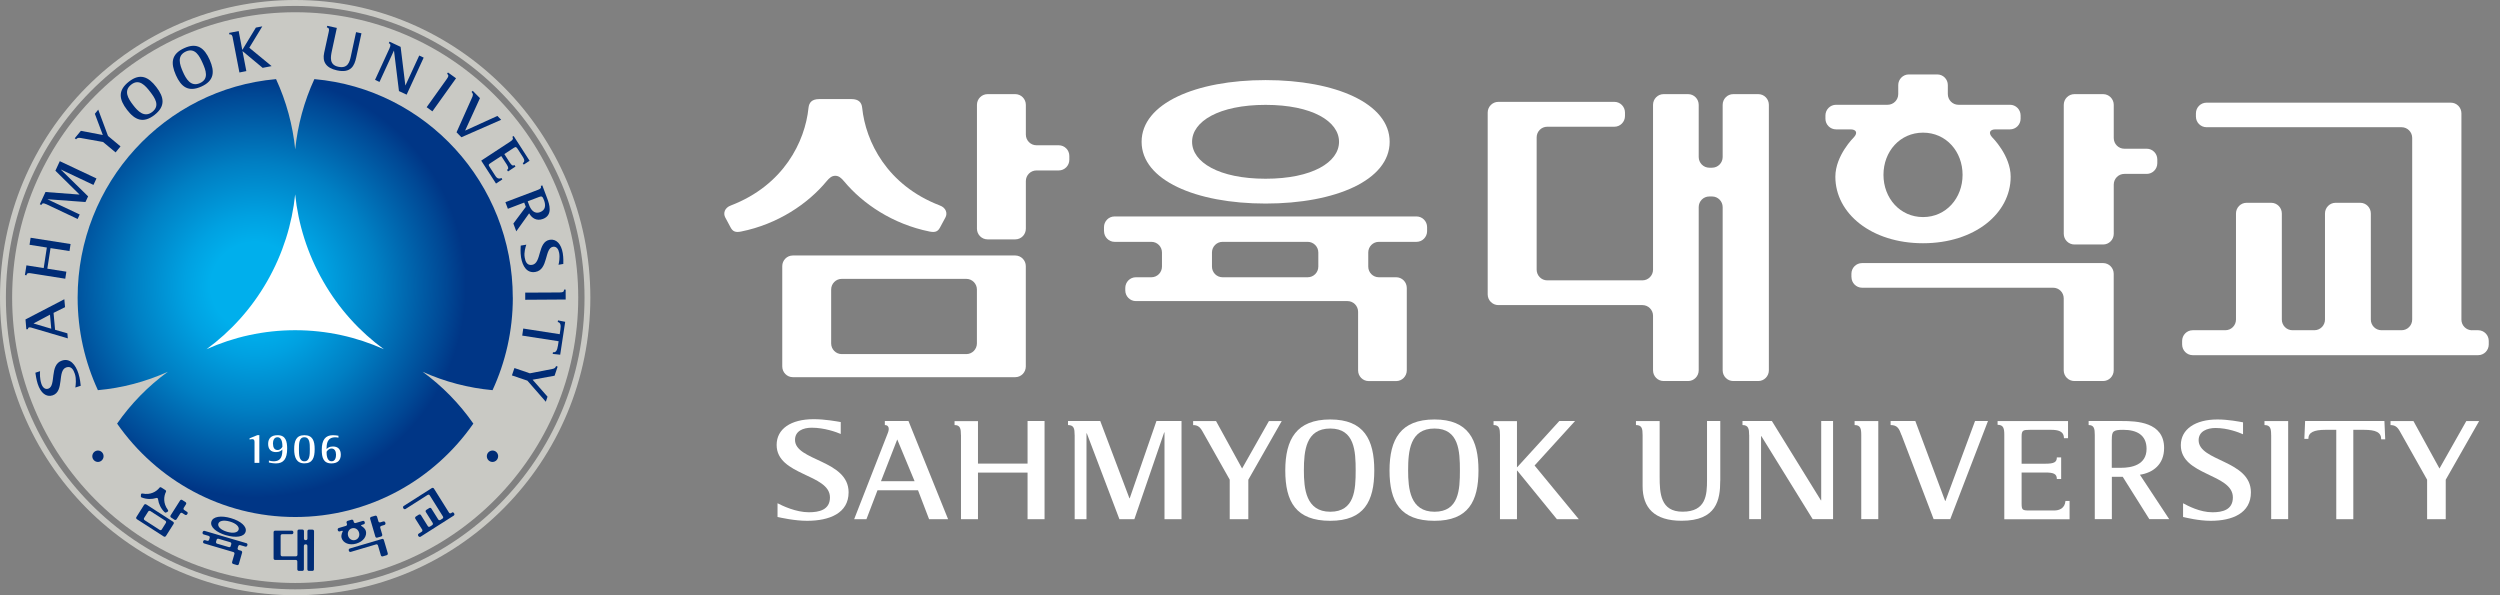
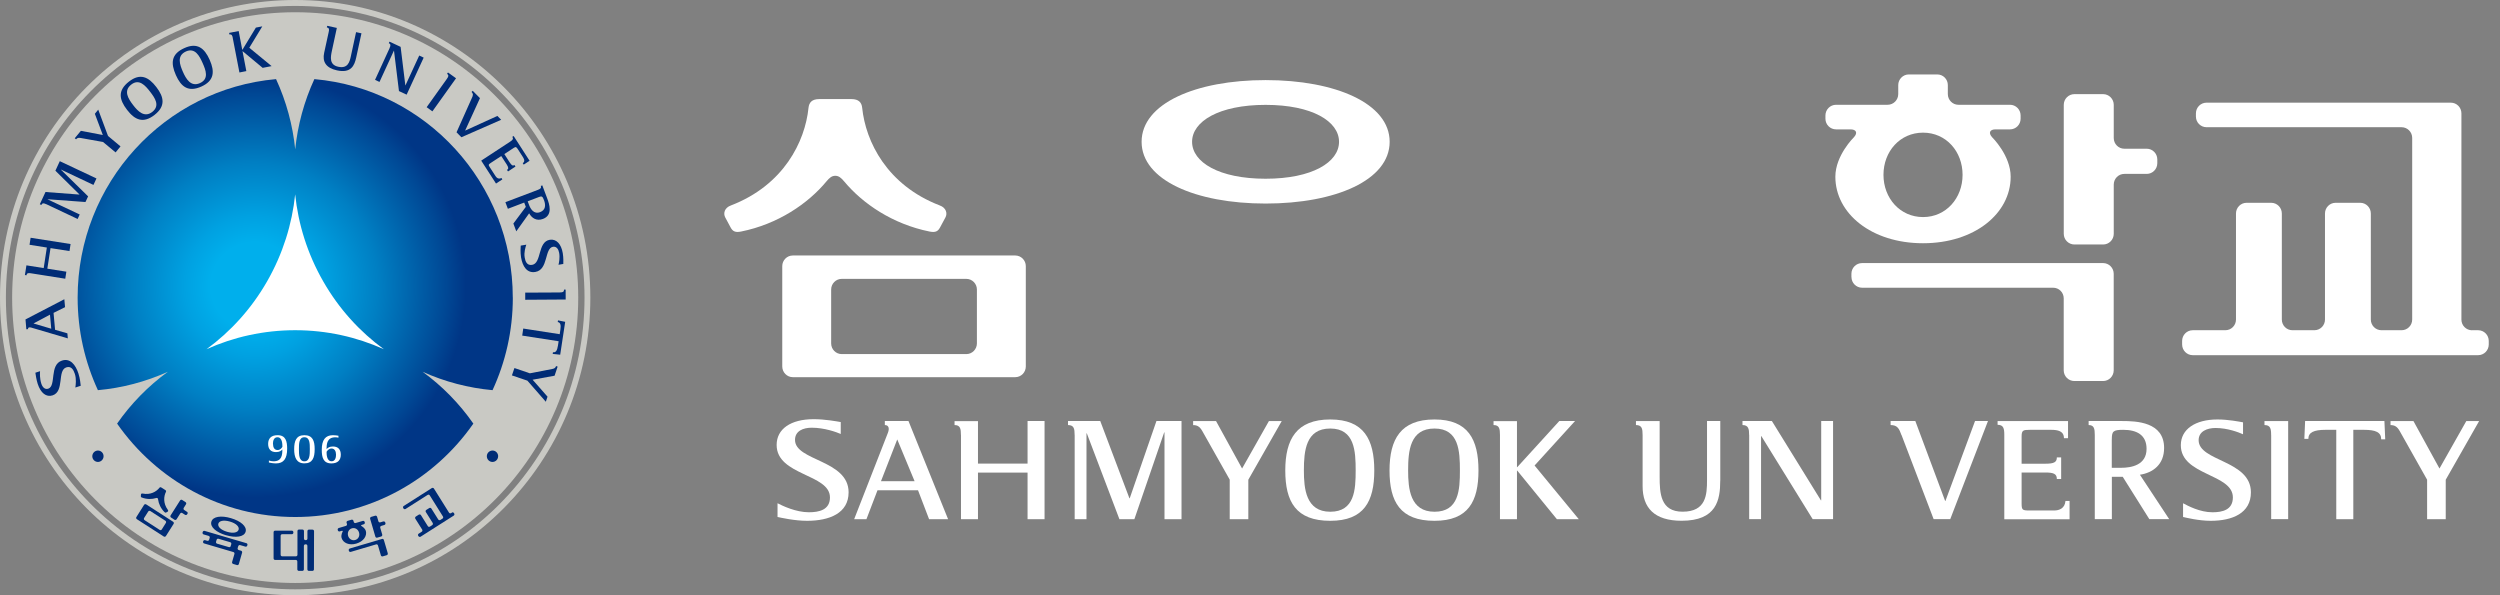
<svg xmlns="http://www.w3.org/2000/svg" width="168" height="40" viewBox="0 0 168 40" fill="none">
  <rect x="0" y="0" width="168" height="40" fill="#808080" stroke="none" />
  <g clip-path="url(#clip0_61_4546)">
    <path d="M19.838 0C8.884 0 0 8.955 0 20C0 31.045 8.884 40 19.838 40C30.791 40 39.672 31.045 39.672 20C39.672 8.955 30.791 0 19.838 0ZM19.838 39.602C9.099 39.602 0.396 30.825 0.396 20C0.396 9.175 9.099 0.398 19.838 0.398C30.577 0.398 39.28 9.172 39.28 20C39.28 30.828 30.577 39.602 19.838 39.602Z" fill="#C9C9C4" />
    <path d="M19.838 0.823C9.334 0.823 0.816 9.41 0.816 20C0.816 30.59 9.334 39.176 19.838 39.176C30.341 39.176 38.857 30.593 38.857 20C38.857 9.407 30.341 0.823 19.838 0.823Z" fill="#C9C9C4" />
    <path d="M28.184 20C28.184 24.648 24.448 28.415 19.838 28.415C15.228 28.415 11.491 24.648 11.491 20C11.491 15.352 15.228 11.585 19.838 11.585C24.448 11.585 28.184 15.352 28.184 20Z" fill="white" />
    <path d="M34.459 20C34.459 12.297 28.595 5.975 21.125 5.317C20.439 6.807 20.004 8.406 19.838 10.038C19.672 8.406 19.237 6.807 18.551 5.317C11.08 5.975 5.217 12.297 5.217 20C5.217 22.223 5.706 24.328 6.579 26.219C8.202 26.074 9.79 25.655 11.28 24.983C9.96 25.945 8.806 27.121 7.869 28.466C10.515 32.261 14.89 34.743 19.841 34.743C24.792 34.743 29.166 32.261 31.809 28.466C30.873 27.121 29.719 25.945 28.399 24.983C29.888 25.655 31.477 26.071 33.099 26.219C33.972 24.328 34.462 22.223 34.462 20H34.459ZM19.838 22.19C17.714 22.19 15.696 22.648 13.875 23.468C15.488 22.289 16.892 20.757 17.953 18.902C19.013 17.047 19.629 15.059 19.835 13.06C20.04 15.059 20.656 17.05 21.717 18.902C22.777 20.757 24.179 22.289 25.795 23.468C23.973 22.648 21.958 22.19 19.835 22.19H19.838Z" fill="url(#paint0_radial_61_4546)" />
    <path d="M23.937 3.864C23.822 4.398 23.596 4.938 22.644 4.729C21.898 4.567 21.653 4.141 21.783 3.55L22.088 2.154C22.128 1.979 22.128 1.876 21.964 1.843L21.989 1.734L22.635 1.876L22.309 3.39C22.209 3.846 22.122 4.352 22.726 4.485C23.372 4.627 23.496 4.168 23.581 3.767L23.928 2.16L24.29 2.238L23.937 3.864Z" fill="#002C76" />
    <path d="M26.178 3.233C26.251 3.076 26.275 2.971 26.127 2.901L26.175 2.799L26.922 3.149L27.239 5.74H27.245L28.172 3.731L28.471 3.873L27.326 6.361L26.81 6.12L26.477 3.408H26.468L25.502 5.507L25.203 5.366L26.181 3.233H26.178Z" fill="#002C76" />
-     <path d="M30.03 5.299C30.136 5.152 30.178 5.061 30.042 4.962L30.105 4.871L30.646 5.26L29.057 7.483L28.671 7.203L30.033 5.296L30.03 5.299Z" fill="#002C76" />
+     <path d="M30.03 5.299C30.136 5.152 30.178 5.061 30.042 4.962L30.105 4.871L30.646 5.26L29.057 7.483L28.671 7.203L30.033 5.296L30.03 5.299" fill="#002C76" />
    <path d="M37.624 19.65C37.806 19.65 37.905 19.629 37.902 19.46H38.011L38.014 20.127L35.295 20.145V19.665L37.621 19.653L37.624 19.65Z" fill="#002C76" />
    <path d="M31.706 6.59C31.788 6.421 31.824 6.316 31.688 6.18L31.767 6.102L32.253 6.596L31.262 8.765L31.271 8.771L33.425 7.791L33.679 8.05L31.006 9.223L30.679 8.891L31.706 6.593V6.59Z" fill="#002C76" />
    <path d="M34.295 9.51C34.44 9.413 34.522 9.338 34.428 9.196L34.516 9.139L35.588 10.804L35.193 11.063L35.129 10.966C35.292 10.858 35.232 10.695 35.129 10.538L34.806 10.037C34.697 9.872 34.667 9.844 34.519 9.941L33.891 10.354L34.253 10.918C34.386 11.12 34.462 11.162 34.573 11.09L34.64 11.193L34.138 11.521L34.072 11.419C34.184 11.347 34.181 11.256 34.051 11.051L33.685 10.487L32.966 10.957C32.812 11.06 32.815 11.087 32.924 11.253L33.301 11.838C33.377 11.956 33.513 12.058 33.697 11.959L33.758 12.055L33.332 12.336L32.338 10.794L34.292 9.513L34.295 9.51Z" fill="#002C76" />
    <path d="M36.189 13.247C36.407 13.166 36.455 13.178 36.558 13.452C36.685 13.796 36.664 14.116 36.295 14.255C35.872 14.418 35.652 14.037 35.552 13.772L35.461 13.528L36.189 13.25V13.247ZM33.96 13.582L34.129 14.031L35.226 13.612L35.335 13.902L34.498 15.021L34.694 15.546L35.558 14.336C35.739 14.656 36.056 14.876 36.492 14.71C37.168 14.454 36.914 13.712 36.773 13.335L36.443 12.457L36.34 12.496C36.395 12.641 36.307 12.695 36.144 12.759L33.96 13.588V13.582Z" fill="#002C76" />
    <path d="M37.612 22.455L37.657 22.16C37.709 21.831 37.657 21.668 37.479 21.641L37.497 21.529L37.981 21.626L37.645 23.837L37.141 23.782L37.159 23.671C37.355 23.701 37.443 23.556 37.494 23.227L37.54 22.932L35.093 22.552L35.162 22.078L37.612 22.458V22.455Z" fill="#002C76" />
    <path d="M2.692 24.947C2.679 25.079 2.667 25.441 2.776 25.779C2.849 26.008 3.009 26.195 3.241 26.12C3.797 25.936 3.302 24.512 4.163 24.232C4.709 24.051 5.078 24.5 5.271 25.101C5.38 25.435 5.416 25.824 5.425 25.924L5.063 26.042C5.087 25.885 5.144 25.475 5.03 25.125C4.942 24.85 4.785 24.579 4.456 24.687C3.833 24.892 4.344 26.304 3.534 26.569C3.111 26.708 2.734 26.413 2.534 25.797C2.438 25.499 2.396 25.167 2.377 25.046L2.692 24.944V24.947Z" fill="#002C76" />
    <path d="M37.531 17.79C37.564 17.663 37.633 17.334 37.576 16.997C37.537 16.764 37.407 16.544 37.162 16.583C36.579 16.68 36.86 18.128 35.975 18.275C35.404 18.372 35.114 17.892 35.014 17.292C34.96 16.954 34.987 16.598 34.993 16.505L35.368 16.442C35.319 16.589 35.199 16.951 35.259 17.301C35.301 17.573 35.416 17.856 35.757 17.799C36.41 17.69 36.114 16.255 36.945 16.113C37.386 16.04 37.718 16.399 37.818 17.015C37.869 17.316 37.857 17.624 37.854 17.738L37.528 17.793L37.531 17.79Z" fill="#002C76" />
    <path d="M2.251 21.737L3.359 21.146L3.444 22.09L2.251 21.737ZM4.558 22.741L4.528 22.401L3.701 22.162L3.598 21.025L4.371 20.642L4.323 20.108L1.713 21.466L1.77 22.129L1.882 22.117C1.87 22.012 1.958 21.972 2.093 22.012L4.555 22.738L4.558 22.741Z" fill="#002C76" />
    <path d="M2.081 18.365C1.906 18.338 1.806 18.341 1.779 18.501L1.674 18.483L1.776 17.831L2.936 18.015L3.148 16.634L1.985 16.45L2.057 15.977L4.743 16.399L4.67 16.872L3.395 16.673L3.181 18.055L4.459 18.257L4.386 18.73L2.081 18.365Z" fill="#002C76" />
    <path d="M3.105 13.723C2.948 13.648 2.849 13.624 2.779 13.775L2.676 13.726L3.057 12.903L5.341 13.075V13.069L3.722 11.473L4.018 10.831L6.483 11.992L6.28 12.427L4.102 11.398L4.096 11.404L5.921 13.196L5.743 13.576L3.202 13.389V13.398L5.356 14.414L5.217 14.716L3.102 13.717L3.105 13.723Z" fill="#002C76" />
    <path d="M6.933 9.543L5.395 9.268C5.25 9.247 5.181 9.28 5.111 9.362L5.024 9.289L5.434 8.792L6.909 9.072L6.374 7.646L6.601 7.368L7.259 9.136L8.099 9.838L7.767 10.242L6.924 9.54L6.933 9.543Z" fill="#002C76" />
    <path d="M35.603 25.088L37.138 24.79C37.28 24.759 37.334 24.702 37.367 24.6L37.473 24.636L37.268 25.248L35.791 25.517L36.794 26.657L36.679 26.997L35.44 25.58L34.401 25.227L34.57 24.732L35.603 25.085V25.088Z" fill="#002C76" />
    <path d="M8.948 7.064C8.615 6.63 8.28 6.102 8.821 5.683C9.349 5.269 9.769 5.749 10.093 6.171C10.41 6.584 10.772 7.097 10.232 7.522C9.7 7.936 9.256 7.465 8.948 7.064ZM10.386 7.721C11.132 7.139 11.032 6.533 10.506 5.851C9.978 5.161 9.416 4.901 8.67 5.48C7.89 6.087 8.008 6.693 8.54 7.384C9.069 8.074 9.63 8.31 10.389 7.721H10.386Z" fill="#002C76" />
    <path d="M12.295 4.835C12.074 4.331 11.872 3.743 12.494 3.459C13.104 3.185 13.4 3.752 13.618 4.24C13.829 4.717 14.059 5.305 13.434 5.586C12.823 5.86 12.5 5.296 12.295 4.835ZM13.536 5.815C14.397 5.426 14.44 4.813 14.092 4.026C13.739 3.227 13.252 2.841 12.391 3.23C11.491 3.634 11.467 4.249 11.82 5.049C12.174 5.845 12.663 6.21 13.536 5.815Z" fill="#002C76" />
    <path d="M15.645 2.558C15.612 2.383 15.572 2.289 15.418 2.319L15.397 2.211L16.038 2.084L16.279 3.348H16.288L17.195 1.855L17.627 1.771L16.753 3.209L18.252 4.443L17.651 4.56L16.306 3.441H16.297L16.554 4.778L16.089 4.871L15.642 2.561L15.645 2.558Z" fill="#002C76" />
    <path d="M21.004 35.588H20.762C20.708 35.588 20.659 35.633 20.659 35.691V36.194C20.659 36.252 20.611 36.297 20.557 36.297H20.529C20.472 36.297 20.427 36.252 20.427 36.194V35.688C20.427 35.63 20.381 35.585 20.327 35.585H20.088C20.034 35.585 19.989 35.63 19.989 35.688V37.283C19.989 37.34 19.937 37.386 19.883 37.386H18.962C18.904 37.386 18.859 37.337 18.859 37.28V36.001C18.859 35.944 18.904 35.899 18.965 35.899H19.611C19.669 35.899 19.714 35.853 19.714 35.796V35.763C19.714 35.706 19.669 35.66 19.611 35.66H18.487C18.43 35.66 18.385 35.706 18.385 35.763V37.521C18.382 37.579 18.427 37.627 18.484 37.627H19.877C19.934 37.627 19.98 37.675 19.98 37.732V38.26C19.98 38.318 20.025 38.363 20.082 38.363H20.321C20.378 38.363 20.421 38.318 20.421 38.26V36.68C20.424 36.623 20.469 36.577 20.526 36.577H20.554C20.611 36.577 20.656 36.626 20.656 36.68V38.26C20.653 38.318 20.699 38.363 20.753 38.363H20.998C21.055 38.363 21.097 38.318 21.097 38.26L21.104 35.694C21.104 35.636 21.058 35.591 21.001 35.591L21.004 35.588Z" fill="#002C76" />
    <path d="M12.558 34.39L12.379 34.272C12.331 34.242 12.319 34.179 12.346 34.131L12.5 33.886C12.53 33.838 12.518 33.775 12.47 33.745L12.243 33.597C12.198 33.567 12.135 33.582 12.104 33.627L11.464 34.637C11.434 34.686 11.449 34.749 11.497 34.779L11.724 34.927C11.772 34.957 11.836 34.942 11.866 34.894L12.111 34.508C12.141 34.459 12.207 34.444 12.252 34.477L12.434 34.595C12.482 34.625 12.546 34.61 12.576 34.562L12.597 34.529C12.627 34.483 12.612 34.417 12.564 34.387L12.558 34.39Z" fill="#002C76" />
    <path d="M11.636 35.063L9.824 33.896C9.778 33.865 9.712 33.88 9.682 33.926L9.165 34.746C9.135 34.791 9.15 34.858 9.195 34.888L11.008 36.055C11.053 36.085 11.12 36.07 11.15 36.022L11.666 35.205C11.697 35.156 11.681 35.093 11.636 35.063ZM10.872 35.579C10.842 35.627 10.775 35.639 10.73 35.609L9.715 34.954C9.67 34.924 9.655 34.861 9.682 34.812L9.96 34.375C9.99 34.327 10.053 34.312 10.102 34.342L11.117 34.996C11.165 35.027 11.177 35.09 11.147 35.138L10.872 35.579Z" fill="#002C76" />
    <path d="M10.479 33.47C10.521 33.458 10.555 33.455 10.579 33.47C10.606 33.488 10.618 33.515 10.624 33.564C10.661 33.841 10.796 34.164 11.062 34.42C11.108 34.462 11.132 34.459 11.165 34.441L11.262 34.387C11.301 34.366 11.322 34.312 11.277 34.26C10.954 33.82 11.002 33.352 11.15 33.057C11.171 33.012 11.168 32.969 11.108 32.93L10.848 32.764C10.787 32.725 10.748 32.737 10.715 32.776C10.512 33.036 10.114 33.277 9.579 33.165C9.516 33.15 9.473 33.19 9.473 33.235L9.464 33.346C9.464 33.383 9.47 33.41 9.525 33.431C9.866 33.564 10.216 33.554 10.482 33.47H10.479Z" fill="#002C76" />
    <path d="M25.765 35.038L25.556 35.102C25.502 35.117 25.444 35.087 25.429 35.032L25.339 34.725C25.323 34.67 25.266 34.64 25.212 34.655L24.943 34.734C24.889 34.752 24.858 34.809 24.873 34.863L25.224 36.061C25.239 36.115 25.296 36.148 25.351 36.13L25.616 36.052C25.671 36.037 25.701 35.976 25.686 35.922L25.553 35.467C25.535 35.412 25.568 35.355 25.623 35.34L25.831 35.277C25.885 35.261 25.919 35.204 25.901 35.15L25.891 35.114C25.873 35.059 25.819 35.026 25.765 35.044V35.038Z" fill="#002C76" />
    <path d="M25.668 36.218L23.505 36.86C23.454 36.875 23.42 36.936 23.436 36.987L23.445 37.017C23.46 37.071 23.517 37.102 23.572 37.087L25.272 36.583C25.327 36.565 25.384 36.598 25.399 36.652L25.595 37.319C25.61 37.373 25.668 37.406 25.722 37.388L25.988 37.31C26.043 37.295 26.073 37.237 26.058 37.18L25.795 36.284C25.78 36.23 25.722 36.2 25.668 36.215V36.218Z" fill="#002C76" />
    <path d="M24.58 35.672C24.52 35.473 24.299 35.355 24.299 35.355C24.251 35.328 24.254 35.289 24.308 35.274L24.445 35.231C24.499 35.216 24.529 35.159 24.514 35.105L24.505 35.075C24.49 35.02 24.432 34.987 24.381 35.005L23.901 35.147C23.846 35.162 23.789 35.132 23.774 35.078L23.75 34.993C23.732 34.939 23.677 34.909 23.623 34.924L23.36 35.002C23.306 35.017 23.272 35.078 23.291 35.129L23.315 35.213C23.33 35.268 23.3 35.325 23.242 35.34L22.765 35.482C22.71 35.5 22.68 35.557 22.695 35.611L22.704 35.642C22.72 35.696 22.777 35.729 22.831 35.711L22.967 35.672C23.022 35.657 23.046 35.684 23.022 35.735C23.022 35.735 22.898 35.952 22.955 36.151C23.055 36.492 23.472 36.67 23.949 36.528C24.426 36.387 24.68 36.013 24.583 35.672H24.58ZM23.393 36.004C23.33 35.786 23.433 35.566 23.647 35.503C23.861 35.44 24.064 35.569 24.127 35.786C24.191 36.004 24.088 36.224 23.873 36.287C23.659 36.35 23.457 36.221 23.39 36.004H23.393Z" fill="#002C76" />
    <path d="M30.365 34.451L30.317 34.484C30.269 34.514 30.205 34.499 30.175 34.451L29.16 32.831C29.13 32.783 29.069 32.768 29.018 32.798L27.13 34.001C27.082 34.031 27.07 34.095 27.097 34.143L27.115 34.17C27.145 34.218 27.209 34.233 27.254 34.203L28.74 33.256C28.788 33.226 28.852 33.241 28.879 33.289L29.767 34.71C29.797 34.758 29.785 34.822 29.734 34.852L29.592 34.942C29.547 34.972 29.483 34.957 29.45 34.909L28.988 34.173C28.958 34.125 28.894 34.11 28.849 34.14L28.646 34.267C28.598 34.297 28.586 34.363 28.616 34.408L29.078 35.144C29.106 35.193 29.09 35.256 29.048 35.286L28.888 35.389C28.84 35.419 28.776 35.404 28.749 35.355L28.287 34.617C28.257 34.568 28.193 34.556 28.145 34.583L27.943 34.713C27.897 34.743 27.882 34.806 27.909 34.855L28.372 35.591C28.402 35.639 28.387 35.702 28.338 35.733L28.136 35.862C28.088 35.892 28.076 35.956 28.103 36.004L28.124 36.034C28.154 36.079 28.218 36.097 28.263 36.067L30.489 34.65C30.538 34.62 30.553 34.553 30.522 34.508L30.504 34.478C30.474 34.429 30.411 34.414 30.362 34.445L30.365 34.451Z" fill="#002C76" />
    <path d="M16.554 36.501L13.751 35.675C13.696 35.66 13.636 35.693 13.624 35.747L13.612 35.783C13.597 35.837 13.63 35.895 13.681 35.913L14.023 36.012C14.077 36.027 14.107 36.085 14.092 36.139L14.053 36.272C14.038 36.326 13.98 36.359 13.926 36.341L13.781 36.299C13.73 36.284 13.672 36.314 13.654 36.371L13.648 36.392C13.633 36.447 13.663 36.504 13.717 36.519L15.684 37.098C15.739 37.113 15.769 37.17 15.754 37.225L15.597 37.768C15.581 37.822 15.615 37.879 15.669 37.897L15.926 37.973C15.977 37.988 16.035 37.958 16.05 37.904L16.27 37.137C16.285 37.083 16.255 37.026 16.201 37.008L16.041 36.962C15.986 36.947 15.956 36.89 15.971 36.833L16.01 36.703C16.026 36.649 16.083 36.616 16.137 36.631L16.488 36.733C16.542 36.748 16.599 36.718 16.614 36.664L16.627 36.628C16.642 36.573 16.611 36.516 16.557 36.501H16.554ZM15.506 36.697C15.491 36.751 15.433 36.785 15.379 36.766L14.588 36.534C14.533 36.519 14.503 36.462 14.518 36.404L14.557 36.275C14.572 36.221 14.63 36.187 14.684 36.205L15.473 36.438C15.527 36.453 15.557 36.51 15.542 36.564L15.503 36.694L15.506 36.697Z" fill="#002C76" />
    <path d="M15.189 35.967C15.838 36.157 16.403 36.088 16.506 35.732C16.608 35.376 16.171 35.011 15.521 34.821C14.871 34.628 14.307 34.701 14.204 35.056C14.098 35.412 14.539 35.777 15.189 35.97V35.967ZM15.454 35.05C15.886 35.177 16.092 35.406 16.035 35.593C15.98 35.783 15.687 35.865 15.255 35.735C14.823 35.608 14.618 35.382 14.672 35.192C14.726 35.002 15.02 34.924 15.454 35.05Z" fill="#002C76" />
    <path d="M6.96 30.656C6.96 30.867 6.794 31.039 6.585 31.043C6.377 31.043 6.205 30.874 6.202 30.662C6.202 30.451 6.368 30.279 6.579 30.276C6.791 30.276 6.96 30.445 6.96 30.656Z" fill="#002C76" />
    <path d="M33.474 30.662C33.474 30.874 33.301 31.043 33.093 31.043C32.885 31.043 32.712 30.867 32.715 30.656C32.715 30.445 32.891 30.276 33.099 30.276C33.311 30.276 33.477 30.451 33.477 30.662H33.474Z" fill="#002C76" />
-     <path d="M17.101 29.682C17.101 29.582 17.071 29.51 16.944 29.51C16.901 29.51 16.817 29.528 16.769 29.534V29.455L17.297 29.241H17.427V31.105H17.104V29.679L17.101 29.682Z" fill="white" />
    <path d="M18.342 29.823C18.342 29.627 18.4 29.383 18.645 29.383C18.977 29.383 18.977 29.866 18.977 30.022C18.938 30.095 18.838 30.242 18.651 30.242C18.442 30.242 18.345 30.064 18.345 29.823H18.342ZM18.07 31.081C18.173 31.105 18.367 31.141 18.548 31.141C19.058 31.141 19.297 30.825 19.297 30.155C19.297 29.669 19.209 29.244 18.654 29.244C18.237 29.244 18.019 29.452 18.019 29.829C18.019 30.188 18.206 30.381 18.548 30.381C18.796 30.381 18.892 30.285 18.974 30.206C18.974 30.562 18.944 31 18.382 31C18.276 31 18.17 30.978 18.07 30.948V31.078V31.081Z" fill="white" />
    <path d="M20.088 30.182C20.088 29.814 20.088 29.383 20.454 29.383C20.82 29.383 20.82 29.811 20.82 30.182C20.82 30.553 20.82 31 20.457 31C20.095 31 20.088 30.556 20.088 30.182ZM20.457 31.138C21.01 31.138 21.146 30.749 21.146 30.182C21.146 29.615 21.004 29.244 20.454 29.244C19.904 29.244 19.768 29.633 19.768 30.182C19.768 30.731 19.919 31.138 20.457 31.138Z" fill="white" />
    <path d="M21.949 30.357C21.989 30.291 22.091 30.14 22.279 30.14C22.484 30.14 22.581 30.321 22.581 30.556C22.581 30.752 22.523 30.997 22.285 30.997C21.946 30.997 21.946 30.514 21.946 30.354L21.949 30.357ZM22.747 29.283C22.665 29.268 22.514 29.244 22.375 29.244C21.865 29.244 21.623 29.564 21.623 30.23C21.623 30.719 21.714 31.141 22.27 31.141C22.686 31.141 22.901 30.933 22.901 30.553C22.901 30.197 22.714 30.004 22.375 30.004C22.125 30.004 22.028 30.098 21.946 30.179C21.946 29.82 21.98 29.386 22.541 29.386C22.611 29.386 22.68 29.398 22.744 29.413V29.286L22.747 29.283Z" fill="white" />
-     <path d="M115.763 10.552C115.763 10.947 115.443 11.27 115.053 11.27H114.866C114.473 11.27 114.153 10.947 114.153 10.552V7.044C114.153 6.649 113.833 6.326 113.443 6.326H111.794C111.401 6.326 111.084 6.649 111.084 7.044V18.122C111.084 18.517 110.761 18.84 110.371 18.84H103.973C103.583 18.84 103.263 18.517 103.263 18.122V9.231C103.263 8.836 103.583 8.516 103.973 8.516H108.489C108.879 8.516 109.199 8.193 109.199 7.798V7.563C109.199 7.168 108.879 6.845 108.489 6.845H100.686C100.296 6.845 99.973 7.168 99.973 7.563V19.787C99.973 20.179 100.296 20.502 100.686 20.502H110.371C110.761 20.502 111.084 20.822 111.084 21.217V24.887C111.084 25.283 111.401 25.605 111.794 25.605H113.443C113.833 25.605 114.153 25.283 114.153 24.887V13.918C114.153 13.523 114.47 13.203 114.866 13.203H115.053C115.443 13.203 115.763 13.526 115.763 13.918V24.887C115.763 25.283 116.08 25.605 116.473 25.605H118.159C118.548 25.605 118.868 25.283 118.868 24.887V7.044C118.868 6.649 118.551 6.326 118.159 6.326H116.473C116.08 6.326 115.763 6.649 115.763 7.044V10.552Z" fill="white" />
-     <path d="M68.937 7.044C68.937 6.649 68.617 6.326 68.228 6.326H66.364C65.971 6.326 65.651 6.649 65.651 7.044V15.368C65.651 15.764 65.971 16.086 66.364 16.086H68.228C68.62 16.086 68.937 15.764 68.937 15.368V12.168C68.937 11.776 69.258 11.454 69.65 11.454H71.149C71.541 11.454 71.859 11.131 71.859 10.736V10.479C71.859 10.084 71.541 9.762 71.149 9.762H69.65C69.258 9.762 68.937 9.439 68.937 9.044V7.044Z" fill="white" />
    <path d="M52.568 24.628C52.568 25.023 52.888 25.346 53.277 25.346H68.224C68.617 25.346 68.934 25.023 68.934 24.628V17.884C68.934 17.489 68.614 17.169 68.224 17.169H53.277C52.885 17.169 52.568 17.489 52.568 17.884V24.628ZM55.854 19.455C55.854 19.06 56.174 18.74 56.564 18.74H64.938C65.327 18.74 65.648 19.063 65.648 19.455V23.078C65.648 23.473 65.327 23.795 64.938 23.795H56.564C56.171 23.795 55.854 23.473 55.854 23.078V19.455Z" fill="white" />
    <path d="M57.214 6.658C57.709 6.658 57.902 6.89 57.938 7.243C58.171 9.518 59.609 12.443 63.146 13.803C63.59 13.96 63.681 14.349 63.53 14.618L63.165 15.296C63.038 15.52 62.896 15.643 62.479 15.562C59.981 15.061 57.966 13.68 56.727 12.19C56.519 11.94 56.356 11.813 56.132 11.813C55.908 11.813 55.745 11.936 55.537 12.19C54.301 13.68 52.287 15.061 49.788 15.562C49.374 15.643 49.23 15.517 49.103 15.296L48.74 14.618C48.589 14.346 48.68 13.96 49.124 13.803C52.661 12.443 54.102 9.518 54.332 7.243C54.371 6.887 54.561 6.658 55.057 6.658H57.205H57.214Z" fill="white" />
    <path d="M142.044 7.044C142.044 6.649 141.721 6.326 141.334 6.326H139.398C139.008 6.326 138.685 6.649 138.685 7.044V15.715C138.685 16.108 139.008 16.43 139.398 16.43H141.334C141.721 16.43 142.044 16.108 142.044 15.715V12.404C142.044 12.009 142.361 11.686 142.754 11.686H144.261C144.651 11.686 144.971 11.363 144.971 10.971V10.712C144.971 10.319 144.651 9.994 144.261 9.994H142.754C142.361 9.994 142.044 9.671 142.044 9.276V7.041V7.044Z" fill="white" />
    <path d="M124.418 18.617C124.418 19.009 124.738 19.335 125.131 19.335H137.972C138.365 19.335 138.682 19.654 138.682 20.049V24.887C138.682 25.282 139.005 25.605 139.395 25.605H141.331C141.718 25.605 142.041 25.282 142.041 24.887V18.397C142.041 18.001 141.718 17.679 141.331 17.679H125.128C124.735 17.679 124.415 18.001 124.415 18.397V18.614L124.418 18.617Z" fill="white" />
    <path d="M135.117 11.876C135.117 10.44 133.87 9.222 133.87 9.222C133.607 8.932 133.71 8.694 134.099 8.694H135.075C135.465 8.694 135.785 8.374 135.785 7.979V7.759C135.785 7.364 135.465 7.041 135.075 7.041H131.604C131.215 7.041 130.894 6.718 130.894 6.323V5.717C130.894 5.322 130.577 5.002 130.184 5.002H128.272C127.883 5.002 127.562 5.325 127.562 5.717V6.323C127.562 6.718 127.242 7.041 126.849 7.041H123.382C122.989 7.041 122.669 7.364 122.669 7.759V7.979C122.669 8.374 122.989 8.694 123.382 8.694H124.354C124.747 8.694 124.85 8.932 124.584 9.222C124.584 9.222 123.336 10.44 123.336 11.876C123.336 14.346 125.762 16.346 129.227 16.346C132.692 16.346 135.117 14.346 135.117 11.876ZM126.569 11.749C126.569 10.181 127.677 8.914 129.23 8.914C130.783 8.914 131.885 10.184 131.885 11.749C131.885 13.314 130.777 14.587 129.23 14.587C127.683 14.587 126.569 13.317 126.569 11.749Z" fill="white" />
    <path d="M166.12 22.194C165.73 22.194 165.407 21.872 165.407 21.479V7.617C165.407 7.222 165.09 6.899 164.697 6.899H148.279C147.886 6.899 147.566 7.222 147.566 7.617V7.834C147.566 8.227 147.886 8.549 148.279 8.549H161.387C161.779 8.549 162.099 8.872 162.099 9.264V21.476C162.099 21.869 161.779 22.191 161.387 22.191H160.033C159.64 22.191 159.32 21.869 159.32 21.476V14.346C159.32 13.951 159 13.628 158.61 13.628H156.949C156.559 13.628 156.239 13.951 156.239 14.346V21.476C156.239 21.869 155.919 22.191 155.529 22.191H154.049C153.659 22.191 153.339 21.869 153.339 21.476V14.346C153.339 13.951 153.019 13.628 152.626 13.628H150.968C150.578 13.628 150.258 13.951 150.258 14.346V21.476C150.258 21.869 149.938 22.191 149.545 22.191H147.352C146.959 22.191 146.639 22.514 146.639 22.909V23.15C146.639 23.546 146.959 23.868 147.352 23.868H166.531C166.924 23.868 167.244 23.546 167.244 23.15V22.909C167.244 22.514 166.924 22.191 166.531 22.191H166.12V22.194Z" fill="white" />
-     <path d="M74.191 15.534C74.191 15.926 74.511 16.252 74.9 16.252H77.374C77.767 16.252 78.084 16.575 78.084 16.967V17.917C78.084 18.312 77.764 18.632 77.374 18.632H76.329C75.937 18.632 75.619 18.954 75.619 19.35V19.515C75.619 19.911 75.94 20.233 76.329 20.233H90.554C90.944 20.233 91.264 20.556 91.264 20.951V24.89C91.264 25.285 91.581 25.608 91.974 25.608H93.826C94.216 25.608 94.536 25.285 94.536 24.89V19.35C94.536 18.954 94.216 18.632 93.826 18.632H92.657C92.264 18.632 91.947 18.312 91.947 17.917V16.967C91.947 16.572 92.264 16.252 92.657 16.252H95.191C95.581 16.252 95.901 15.929 95.901 15.534V15.263C95.901 14.868 95.581 14.545 95.191 14.545H74.897C74.505 14.545 74.188 14.868 74.188 15.263V15.534H74.191ZM81.444 16.967C81.444 16.572 81.764 16.252 82.153 16.252H87.878C88.268 16.252 88.591 16.575 88.591 16.967V17.917C88.591 18.312 88.271 18.632 87.878 18.632H82.153C81.764 18.632 81.444 18.312 81.444 17.917V16.967Z" fill="white" />
    <path d="M85.05 13.679C89.751 13.679 93.385 12.105 93.385 9.529C93.385 6.953 89.748 5.382 85.05 5.382C80.353 5.382 76.716 6.956 76.716 9.529C76.716 12.102 80.35 13.679 85.05 13.679ZM85.047 7.047C88.183 7.047 89.983 8.157 89.983 9.529C89.983 10.901 88.18 12.011 85.047 12.011C81.915 12.011 80.108 10.898 80.108 9.529C80.108 8.16 81.912 7.047 85.047 7.047Z" fill="white" />
    <path d="M115.6 32.295C115.6 33.607 115.352 34.995 113.002 34.995C111.174 34.995 110.383 34.126 110.383 32.666V29.234C110.383 28.806 110.335 28.564 109.936 28.564V28.296H111.528V32.027C111.528 33.146 111.582 34.386 113.069 34.386C114.657 34.386 114.712 33.245 114.712 32.253V28.293H115.603V32.292L115.6 32.295Z" fill="white" />
    <path d="M117.542 29.234C117.542 28.821 117.494 28.564 117.095 28.564V28.293H119.071L122.364 33.623H122.385V28.293H123.182V34.886H121.811L118.364 29.309H118.343V34.886H117.545V29.234H117.542Z" fill="white" />
-     <path d="M125.076 29.243C125.076 28.806 125.028 28.564 124.629 28.564V28.296H126.221V34.886H125.076V29.243Z" fill="white" />
    <path d="M152.62 29.243C152.62 28.806 152.572 28.564 152.173 28.564V28.296H153.765V34.886H152.623V29.243H152.62Z" fill="white" />
    <path d="M127.777 29.234C127.623 28.806 127.508 28.564 127.049 28.564V28.293H128.71L130.713 33.662H130.734L132.722 28.293H133.592L131.057 34.886H129.94L127.783 29.234H127.777Z" fill="white" />
    <path d="M134.689 29.234C134.689 28.806 134.643 28.546 134.238 28.546V28.296H138.972V29.448H138.697C138.697 28.968 138.289 28.884 137.839 28.884H136.416C135.945 28.884 135.852 28.917 135.852 29.34V31.161H137.456C138.03 31.161 138.22 31.059 138.22 30.739H138.51V32.187H138.22C138.22 31.864 138.033 31.752 137.456 31.752H135.852V33.828C135.852 34.277 135.909 34.304 136.38 34.304H138.042C138.377 34.304 138.758 34.168 138.8 33.662H139.075V34.895H134.689V29.243V29.234Z" fill="white" />
    <path d="M141.914 29.545C141.914 28.987 141.984 28.884 142.682 28.884C143.555 28.884 144.249 29.204 144.249 30.163C144.249 31.261 143.216 31.436 142.537 31.436H141.911V29.545H141.914ZM140.772 34.886H141.917V32.042H142.648L144.434 34.886H145.769L143.802 31.903C144.672 31.768 145.428 31.225 145.428 30.103C145.428 28.35 143.567 28.293 142.594 28.293H140.356V28.564C140.721 28.564 140.769 28.806 140.769 29.231V34.886H140.772Z" fill="white" />
    <path d="M156.994 28.884H156.278C155.481 28.884 155.121 29.062 155.121 29.493H154.852L154.904 28.293H160.233L160.287 29.524H160.018C160.018 29.047 159.65 28.884 158.852 28.884H158.142V34.889H156.997V28.884H156.994Z" fill="white" />
    <path d="M56.501 29.164C56.205 29.035 55.398 28.742 54.546 28.742C53.966 28.742 53.425 28.965 53.425 29.562C53.425 30.98 57.026 30.898 57.026 33.085C57.026 34.488 55.739 34.998 54.235 34.998C53.392 34.998 52.48 34.789 52.25 34.741V33.818C52.589 33.993 53.483 34.424 54.356 34.424C55.042 34.424 55.773 34.268 55.773 33.426C55.773 31.84 52.19 31.966 52.19 29.9C52.19 28.823 53.142 28.169 54.682 28.169C55.434 28.169 56.214 28.314 56.498 28.362V29.161L56.501 29.164Z" fill="white" />
    <path d="M150.732 29.183C150.448 29.056 149.702 28.761 148.88 28.761C148.321 28.761 147.748 28.984 147.748 29.581C147.748 31.017 151.261 30.914 151.261 33.086C151.261 34.488 150.016 34.998 148.56 34.998C147.751 34.998 146.923 34.79 146.702 34.742V33.819C147.029 33.994 147.835 34.425 148.678 34.425C149.343 34.425 150.049 34.268 150.049 33.426C150.049 31.822 146.551 31.967 146.551 29.919C146.551 28.842 147.527 28.188 149.013 28.188C149.741 28.188 150.46 28.332 150.732 28.381V29.18V29.183Z" fill="white" />
    <path d="M60.295 29.53L61.461 32.338H59.201L60.295 29.53ZM57.404 34.889H58.225L58.969 32.944H61.69L62.434 34.889H63.711L61.05 28.293H59.461V28.564C59.718 28.564 59.79 28.782 59.663 29.095L57.401 34.886L57.404 34.889Z" fill="white" />
    <path d="M64.575 29.231C64.575 28.806 64.527 28.564 64.146 28.564V28.302H65.72V31.152H69.052V28.293H70.194V34.889H69.052V31.759H65.72V34.889H64.578V29.231H64.575Z" fill="white" />
    <path d="M72.215 29.231C72.215 28.806 72.167 28.564 71.771 28.564V28.293H73.937L75.897 33.484H75.918L77.713 28.293H79.398V34.889H78.254V29.059H78.232L76.23 34.889H75.224L73.034 29.119H73.012V34.889H72.218V29.231H72.215Z" fill="white" />
    <path d="M82.64 32.238L80.785 28.95C80.61 28.649 80.435 28.567 80.178 28.567V28.296H81.718L83.468 31.484L85.271 28.296H86.132L83.887 32.238V34.889H82.637V32.238H82.64Z" fill="white" />
    <path d="M163.102 32.238L161.251 28.95C161.075 28.649 160.9 28.567 160.643 28.567V28.296H162.184L163.933 31.484L165.736 28.296H166.597L164.353 32.238V34.889H163.102V32.238Z" fill="white" />
    <path d="M87.621 31.617C87.621 30.296 87.751 28.797 89.394 28.797C91.038 28.797 91.101 30.335 91.101 31.617C91.101 32.899 91.035 34.389 89.394 34.389C87.754 34.389 87.621 32.832 87.621 31.617ZM89.394 34.998C91.663 34.998 92.352 33.692 92.352 31.617C92.352 29.542 91.663 28.188 89.394 28.188C87.126 28.188 86.371 29.512 86.371 31.617C86.371 33.722 87.089 34.998 89.394 34.998Z" fill="white" />
    <path d="M94.626 31.617C94.626 30.296 94.753 28.797 96.4 28.797C98.046 28.797 98.106 30.335 98.106 31.617C98.106 32.899 98.043 34.389 96.4 34.389C94.756 34.389 94.626 32.832 94.626 31.617ZM96.397 34.998C98.668 34.998 99.354 33.692 99.354 31.617C99.354 29.542 98.665 28.188 96.397 28.188C94.128 28.188 93.376 29.512 93.376 31.617C93.376 33.722 94.095 34.998 96.397 34.998Z" fill="white" />
    <path d="M100.798 29.231C100.798 28.806 100.75 28.564 100.366 28.564V28.299H101.94V31.394H101.958L104.785 28.293H105.843L103.124 31.282L106.093 34.889H104.622L101.958 31.623H101.94V34.889H100.798V29.231Z" fill="white" />
  </g>
  <defs>
    <radialGradient id="paint0_radial_61_4546" cx="0" cy="0" r="1" gradientUnits="userSpaceOnUse" gradientTransform="translate(17.12 19.236) scale(14.789 14.766)">
      <stop offset="0.2" stop-color="#00AFEC" />
      <stop offset="0.32" stop-color="#00A1E1" />
      <stop offset="0.56" stop-color="#007FC3" />
      <stop offset="0.87" stop-color="#004895" />
      <stop offset="0.96" stop-color="#003686" />
    </radialGradient>
    <clipPath id="clip0_61_4546">
      <rect width="167.244" height="40" fill="white" />
    </clipPath>
  </defs>
</svg>